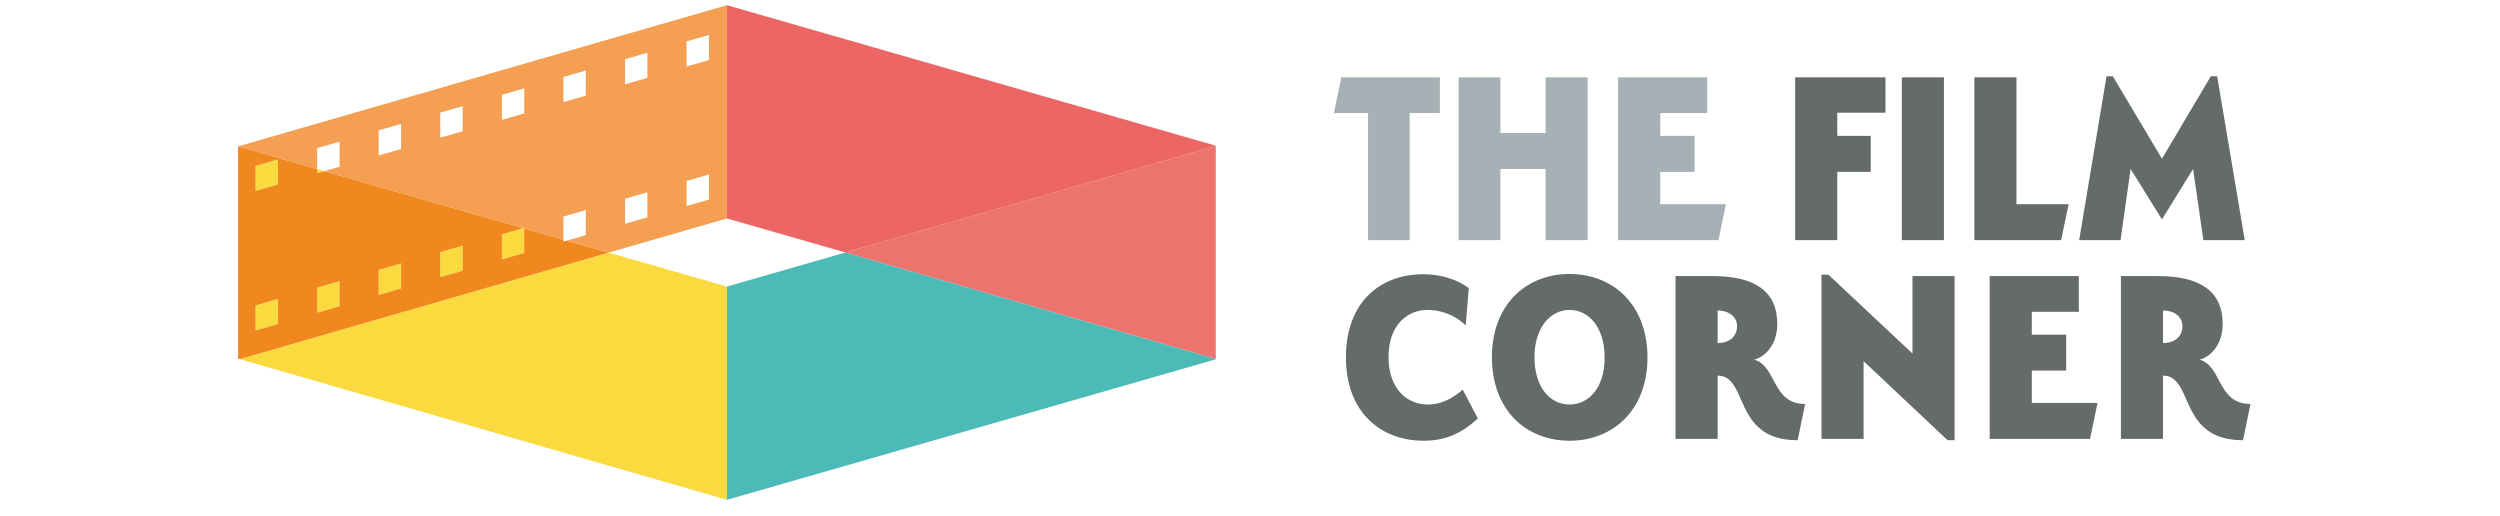
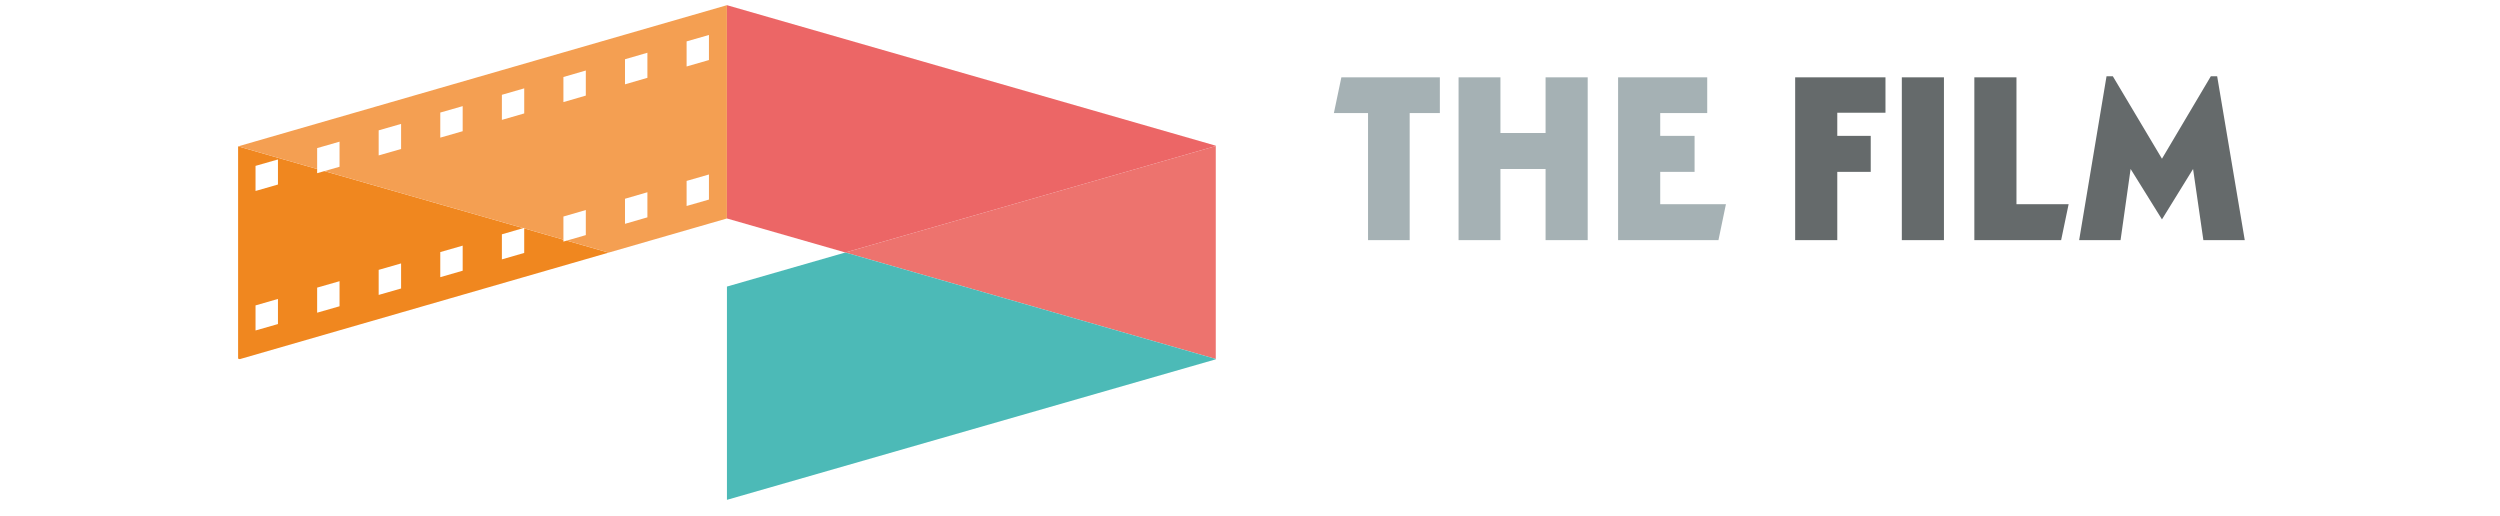
<svg xmlns="http://www.w3.org/2000/svg" data-v-036f8752="" data-v-404e02bf="" id="main-logo" width="126px" viewBox="0 0 102 26" class="main-menu__logo">
  <g data-v-036f8752="" id="Symbols" stroke="none" stroke-width="1" fill="none" fill-rule="evenodd">
    <g data-v-036f8752="" id="main-logo" fill-rule="nonzero">
      <g data-v-036f8752="" id="Group">
        <g data-v-036f8752="" id="text" transform="translate(54.516, 3.774)">
-           <path data-v-036f8752="" d="M5.233,18.439 C6.259,18.439 7.108,18.121 7.968,17.314 L7.202,15.858 C7.202,15.858 6.471,16.613 5.445,16.613 C4.361,16.613 3.465,15.778 3.465,14.23 C3.465,12.536 4.49,11.847 5.41,11.847 C6.66,11.847 7.356,12.629 7.356,12.629 L7.509,10.749 C7.509,10.749 6.695,10.048 5.209,10.048 C3.064,10.048 1.319,11.438 1.319,14.23 C1.319,17.036 3.1,18.439 5.233,18.439 L5.233,18.439 Z M16.516,14.243 C16.516,11.57 14.771,10.034 12.59,10.034 C10.409,10.034 8.676,11.57 8.676,14.23 C8.676,16.904 10.409,18.439 12.59,18.439 C14.771,18.439 16.516,16.904 16.516,14.243 L16.516,14.243 Z M14.358,14.243 C14.358,15.765 13.568,16.613 12.59,16.613 C11.623,16.613 10.821,15.765 10.821,14.23 C10.821,12.735 11.623,11.847 12.59,11.847 C13.568,11.847 14.358,12.735 14.358,14.243 L14.358,14.243 Z M24.462,16.586 C22.776,16.586 23.047,14.68 21.892,14.349 C22.305,14.269 23.059,13.727 23.059,12.549 C23.059,10.868 21.868,10.14 19.805,10.14 L17.931,10.14 L17.931,18.346 L20.053,18.346 L20.053,15.157 C20.583,15.157 20.831,15.527 21.066,16.004 C21.527,16.97 21.88,18.412 24.085,18.412 L24.462,16.586 Z M21.031,12.655 C21.031,13.184 20.654,13.515 20.053,13.515 L20.053,11.874 C20.619,11.874 21.031,12.192 21.031,12.655 L21.031,12.655 Z M31.995,18.412 L31.995,10.14 L29.873,10.14 L29.873,14.044 L25.641,10.074 L25.287,10.074 L25.287,18.346 L27.409,18.346 L27.409,14.429 L31.642,18.412 L31.995,18.412 Z M38.822,18.346 L39.199,16.534 L35.886,16.534 L35.886,14.905 L37.619,14.905 L37.619,13.092 L35.886,13.092 L35.886,11.94 L38.256,11.94 L38.256,10.14 L33.764,10.14 L33.764,18.346 L38.822,18.346 Z M46.909,16.586 C45.223,16.586 45.495,14.68 44.339,14.349 C44.752,14.269 45.507,13.727 45.507,12.549 C45.507,10.868 44.315,10.14 42.252,10.14 L40.378,10.14 L40.378,18.346 L42.5,18.346 L42.5,15.157 C43.03,15.157 43.278,15.527 43.514,16.004 C43.973,16.97 44.327,18.412 46.532,18.412 L46.909,16.586 Z M43.478,12.655 C43.478,13.184 43.101,13.515 42.5,13.515 L42.5,11.874 C43.066,11.874 43.478,12.192 43.478,12.655 L43.478,12.655 Z" id="Fill-1095" fill="#656A6B" />
          <path data-v-036f8752="" d="M27.769,4.888 L27.769,3.075 L26.083,3.075 L26.083,1.909 L28.512,1.909 L28.512,0.123 L23.96,0.123 L23.96,8.329 L26.083,8.329 L26.083,4.888 L27.769,4.888 Z M29.336,8.33 L31.459,8.33 L31.459,0.123 L29.336,0.123 L29.336,8.33 Z M37.365,8.329 L37.743,6.516 L35.114,6.516 L35.114,0.123 L32.991,0.123 L32.991,8.329 L37.365,8.329 Z M39.971,0.07 L39.653,0.07 L38.273,8.329 L40.36,8.329 L40.867,4.742 L42.447,7.283 L44.015,4.742 L44.534,8.329 L46.62,8.329 L45.229,0.07 L44.91,0.07 L42.447,4.226 L39.971,0.07 Z" id="Fill-1097" fill="#656A6B" />
          <path data-v-036f8752="" d="M6.053,1.923 L6.053,0.123 L1.089,0.123 L0.712,1.923 L2.433,1.923 L2.433,8.329 L4.532,8.329 L4.532,1.923 L6.053,1.923 Z M13.504,8.329 L13.504,0.123 L11.381,0.123 L11.381,2.929 L9.106,2.929 L9.106,0.123 L6.996,0.123 L6.996,8.329 L9.106,8.329 L9.106,4.742 L11.381,4.742 L11.381,8.329 L13.504,8.329 Z M20.094,8.329 L20.471,6.516 L17.159,6.516 L17.159,4.888 L18.891,4.888 L18.891,3.074 L17.159,3.074 L17.159,1.923 L19.528,1.923 L19.528,0.123 L15.036,0.123 L15.036,8.329 L20.094,8.329 Z" id="Fill-1099" fill="#A5B1B4" />
        </g>
        <g data-v-036f8752="" id="logo">
-           <path data-v-036f8752="" d="M3.984,8.52 L3.984,8.729 L4.348,8.624 L3.984,8.52 Z M24.637,14.442 L18.675,12.732 L0.087,18.1 L24.637,25.192 L24.637,14.442 Z M14.421,11.511 L14.369,11.498 L13.294,11.809 L13.294,13.073 L14.421,12.748 L14.421,11.511 Z M7.085,13.6 L7.085,14.865 L8.214,14.54 L8.214,13.276 L7.085,13.6 Z M10.19,12.704 L10.19,13.969 L11.319,13.644 L11.319,12.38 L10.19,12.704 Z M2.008,15.068 L0.88,15.392 L0.88,16.656 L2.008,16.332 L2.008,15.068 Z M3.984,14.496 L3.984,15.76 L5.113,15.436 L5.113,14.172 L3.984,14.496 Z M2.008,8.036 L0.88,8.361 L0.88,9.625 L2.008,9.3 L2.008,8.036 Z" id="Fill-1105" fill="#FADA3E" />
          <path data-v-036f8752="" d="M16.396,12.177 L16.396,12.079 L14.42,11.511 L14.42,12.748 L13.295,13.073 L13.295,11.809 L14.369,11.498 L4.348,8.624 L3.984,8.729 L3.984,8.519 L4.26462548e-05,7.377 L4.26462548e-05,18.076 L0.087,18.1 L18.675,12.732 L16.565,12.127 L16.396,12.177 Z M0.879,8.36 L2.009,8.036 L2.009,9.3 L0.879,9.625 L0.879,8.36 Z M3.984,15.76 L3.984,14.496 L5.113,14.172 L5.113,15.436 L3.984,15.76 Z M0.879,15.392 L2.009,15.067 L2.009,16.332 L0.879,16.656 L0.879,15.392 Z M10.19,13.969 L10.19,12.705 L11.319,12.38 L11.319,13.644 L10.19,13.969 Z M7.085,14.864 L7.085,13.601 L8.215,13.276 L8.215,14.54 L7.085,14.864 Z" id="Fill-1107" fill="#F0871F" />
          <path data-v-036f8752="" d="M17.525,11.849 L16.565,12.127 L18.675,12.732 L24.637,11.011 L24.637,0.261 L0,7.377 L3.984,8.52 L3.984,7.465 L5.113,7.14 L5.113,8.405 L4.348,8.624 L14.369,11.498 L14.421,11.484 L14.421,11.511 L16.396,12.079 L16.396,10.913 L17.525,10.585 L17.525,11.849 Z M22.605,2.086 L23.731,1.762 L23.731,3.026 L22.605,3.351 L22.605,2.086 Z M17.525,3.554 L17.525,4.818 L16.396,5.146 L16.396,3.881 L17.525,3.554 Z M14.421,4.453 L14.421,5.717 L13.295,6.042 L13.295,4.778 L14.421,4.453 Z M19.5,4.25 L19.5,2.986 L20.629,2.658 L20.629,3.922 L19.5,4.25 Z M22.605,10.382 L22.605,9.118 L23.731,8.793 L23.731,10.058 L22.605,10.382 Z M19.5,11.281 L19.5,10.017 L20.629,9.689 L20.629,10.954 L19.5,11.281 Z M7.085,7.833 L7.085,6.569 L8.215,6.245 L8.215,7.509 L7.085,7.833 Z M10.19,5.673 L11.319,5.349 L11.319,6.613 L10.19,6.937 L10.19,5.673 Z" id="Fill-1109" fill="#F49F52" />
          <polygon data-v-036f8752="" id="Fill-1111" fill="#ED736E" points="49.275 18.093 49.275 7.36 30.606 12.725" />
          <polygon data-v-036f8752="" id="Fill-1113" fill="#4CBAB7" points="49.275 18.11 49.275 18.093 30.606 12.725 24.638 14.443 24.638 25.192" />
          <polygon data-v-036f8752="" id="Fill-1115" fill="#EC6666" points="49.275 7.36 49.275 7.343 24.638 0.261 24.638 11.011 30.606 12.725" />
        </g>
      </g>
    </g>
  </g>
</svg>